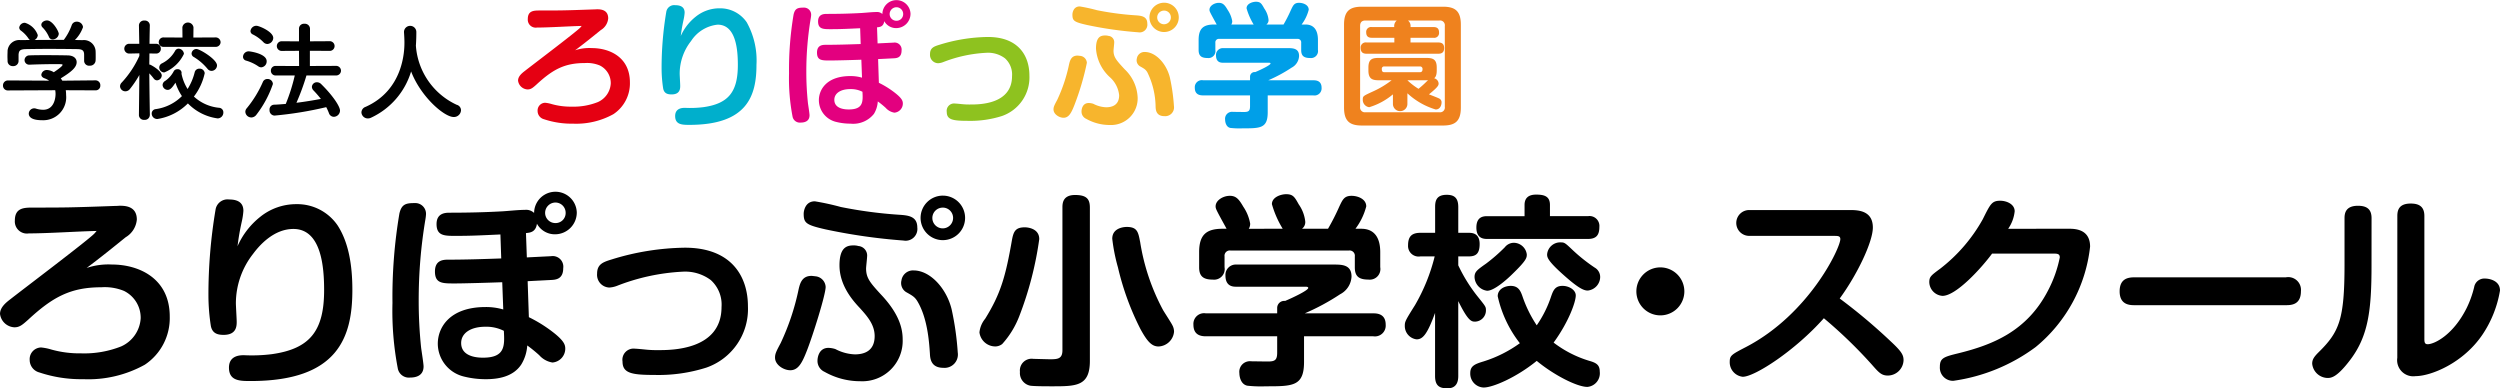
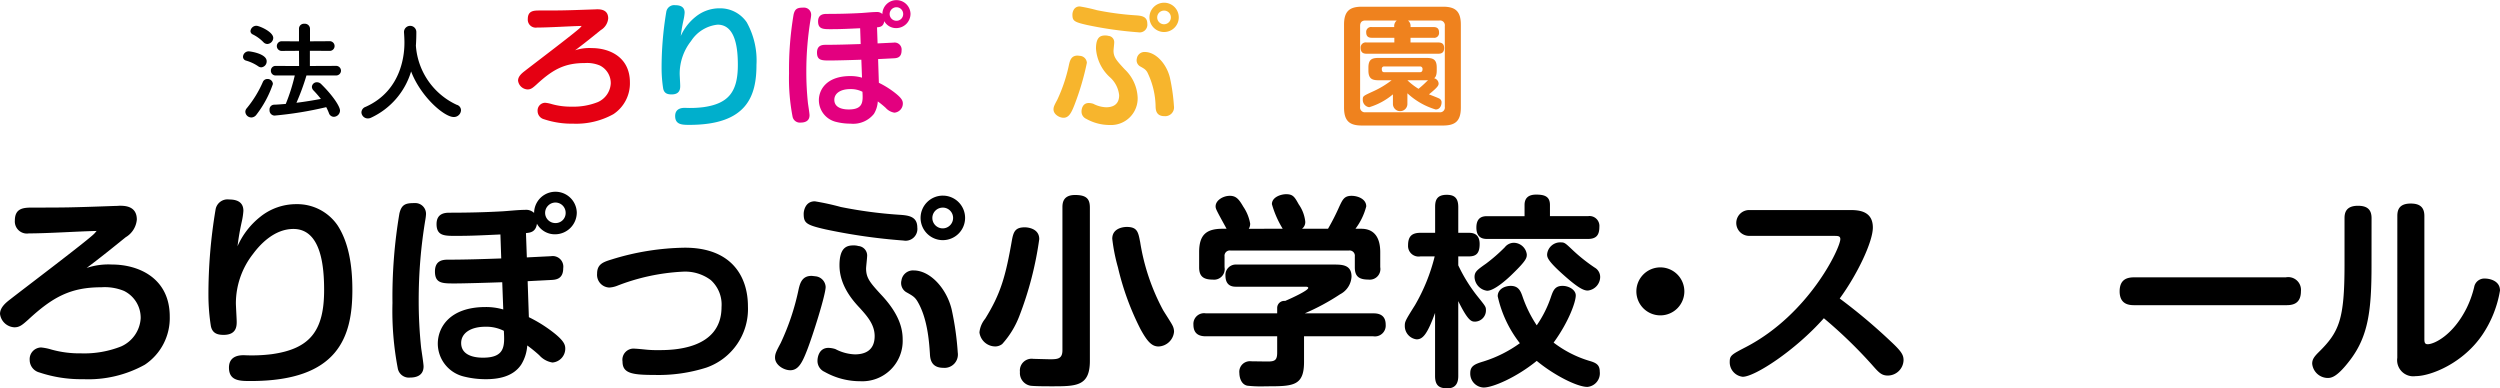
<svg xmlns="http://www.w3.org/2000/svg" width="324.05" height="50.336" viewBox="0 0 324.05 50.336">
  <g id="site-id2" transform="translate(-126 -14.171)">
    <g id="site-id2-2" data-name="site-id2" transform="translate(99.476 -9.35)">
      <g id="グループ_4" data-name="グループ 4" transform="translate(26.524 48.35)">
        <path id="パス_5" data-name="パス 5" d="M41.043,58.178c3.426,0,7.484,1.739,7.484,6.746a7.257,7.257,0,0,1-3.241,6.245,15.074,15.074,0,0,1-7.958,1.87,17.011,17.011,0,0,1-5.692-.869,1.676,1.676,0,0,1-1.264-1.607,1.516,1.516,0,0,1,1.475-1.634,6.616,6.616,0,0,1,1.317.263,13.592,13.592,0,0,0,3.875.5,12.967,12.967,0,0,0,5.19-.9,4.268,4.268,0,0,0,2.53-3.636A3.87,3.87,0,0,0,42.6,61.6a6.543,6.543,0,0,0-2.925-.474c-3.98,0-6.3,1.239-9.512,4.216-.738.658-1.107.974-1.766.974a1.973,1.973,0,0,1-1.871-1.739c0-.87.818-1.5,1.37-1.924,1.714-1.344,9.882-7.509,10.831-8.458a4.143,4.143,0,0,0,.316-.369c-2.424.053-6.324.317-8.775.317a1.566,1.566,0,0,1-1.819-1.66c0-1.687,1.212-1.687,2.425-1.687,4.031,0,4.69,0,10.541-.211.316,0,.553-.026.605-.026.633,0,2.24,0,2.24,1.792a2.96,2.96,0,0,1-1.449,2.292c-1.66,1.344-3.321,2.688-5.059,3.98A8.869,8.869,0,0,1,41.043,58.178Z" transform="translate(-26.524 -48.719)" />
        <path id="パス_6" data-name="パス 6" d="M65.634,51.849a7.421,7.421,0,0,1,4.717-1.66,6.331,6.331,0,0,1,5.323,2.74c1.423,2.187,1.923,5.112,1.923,8.38,0,6.087-1.818,11.805-13.175,11.805-1.4,0-2.82,0-2.82-1.739,0-1.607,1.5-1.607,1.95-1.607a20.924,20.924,0,0,0,3.583-.132c4.928-.685,6.8-2.978,6.8-8.3,0-2.872-.317-7.932-3.98-7.932-2.582,0-4.453,2.187-5.217,3.215a10.406,10.406,0,0,0-2.24,6.4c0,.369.106,2.055.106,2.4,0,.528,0,1.713-1.686,1.713-.713,0-1.45-.132-1.661-1.133a26.08,26.08,0,0,1-.317-3.926A66.258,66.258,0,0,1,59.863,50.9a1.573,1.573,0,0,1,1.765-1.317c1.423,0,1.844.658,1.844,1.475a8.948,8.948,0,0,1-.211,1.4c-.343,1.554-.422,2.24-.553,3.189A10.036,10.036,0,0,1,65.634,51.849Z" transform="translate(-31.923 -48.555)" />
        <path id="パス_7" data-name="パス 7" d="M91.908,51.3a5.738,5.738,0,0,1-.078.658,63.064,63.064,0,0,0-.869,10.514,58.346,58.346,0,0,0,.316,6.139c.053.4.315,2.056.315,2.4,0,1.239-1.027,1.449-1.738,1.449a1.461,1.461,0,0,1-1.608-1.213,39.514,39.514,0,0,1-.685-8.458,64.944,64.944,0,0,1,.9-11.6c.289-1.212.843-1.344,1.976-1.344A1.39,1.39,0,0,1,91.908,51.3Zm13.07,5.587c.5-.027,3.136-.158,3.136-.158a1.375,1.375,0,0,1,1.58,1.554c0,1.449-1,1.5-1.58,1.529-.475.027-2.61.132-3.031.158l.158,4.664a17.8,17.8,0,0,1,3.4,2.161c1.185.975,1.318,1.449,1.318,1.924a1.805,1.805,0,0,1-1.661,1.792,2.9,2.9,0,0,1-1.712-.948,18.327,18.327,0,0,0-1.555-1.265,5.367,5.367,0,0,1-.764,2.45c-1.079,1.66-3.109,1.924-4.612,1.924a11.607,11.607,0,0,1-2.925-.368,4.4,4.4,0,0,1-3.294-4.242c0-2.056,1.5-4.743,6.193-4.743a7.97,7.97,0,0,1,2.293.316l-.132-3.531c-1.449.053-4.876.158-6.167.158-1.607,0-2.555,0-2.555-1.554,0-1.476,1.08-1.529,1.713-1.529,2.292,0,4.585-.079,6.878-.158l-.106-3.109c-2.32.105-3.689.184-5.8.184-1.45,0-2.478,0-2.478-1.529,0-1.475,1.213-1.475,1.739-1.475,2.293,0,4.612-.053,6.9-.185.79-.053,2.055-.184,2.82-.184a1.5,1.5,0,0,1,1.185.4,2.767,2.767,0,0,1,5.533-.053,2.822,2.822,0,0,1-2.819,2.82,2.644,2.644,0,0,1-2.345-1.37c-.158,1.107-.9,1.159-1.423,1.213ZM99.6,65.873c-1.924,0-3.135.843-3.135,2.109,0,1.9,2.372,1.9,2.845,1.9,2.872,0,2.794-1.554,2.689-3.478A5.024,5.024,0,0,0,99.6,65.873Zm9.091-16.1a1.349,1.349,0,0,0-1.344,1.344,1.326,1.326,0,0,0,1.344,1.318,1.3,1.3,0,0,0,1.318-1.318A1.327,1.327,0,0,0,108.694,49.773Z" transform="translate(-36.689 -48.35)" />
        <path id="パス_8" data-name="パス 8" d="M124.316,70.172c.238,0,.975.079,1.264.105a14.2,14.2,0,0,0,1.766.079c1.686,0,8.169,0,8.169-5.586a4.276,4.276,0,0,0-1.4-3.5,5.546,5.546,0,0,0-3.636-1.081,27,27,0,0,0-8.537,1.845,3.256,3.256,0,0,1-.975.211,1.645,1.645,0,0,1-1.581-1.792c0-1.213.738-1.5,1.871-1.845a33.256,33.256,0,0,1,9.512-1.528c6.008,0,8.169,3.689,8.169,7.615a8.035,8.035,0,0,1-5.4,7.931,20.452,20.452,0,0,1-6.693.948c-2.951,0-4.163-.21-4.163-1.739A1.448,1.448,0,0,1,124.316,70.172Z" transform="translate(-41.99 -49.803)" />
        <path id="パス_9" data-name="パス 9" d="M153.619,60.814c0,1.028-1.687,6.377-2.425,8.247-.606,1.555-1.107,2.556-2.16,2.556-.843,0-1.976-.684-1.976-1.634,0-.5.158-.817.737-1.9a31.263,31.263,0,0,0,2.32-6.957c.184-.79.448-1.739,1.66-1.739.105,0,.289.027.527.053A1.457,1.457,0,0,1,153.619,60.814Zm-1.4-11.094a33.093,33.093,0,0,1,3.373.738,57.223,57.223,0,0,0,7.484,1c1.186.079,2.424.158,2.424,1.66a1.525,1.525,0,0,1-1.791,1.686,74.655,74.655,0,0,1-10.119-1.449c-2.53-.579-2.819-.817-2.819-2.055C150.774,51.142,150.879,49.72,152.222,49.72Zm6.773,7.141c0,.238-.132,1.344-.132,1.555,0,1.291.553,1.9,2.187,3.663,2,2.213,2.555,4,2.555,5.533a5.234,5.234,0,0,1-5.507,5.428,9.366,9.366,0,0,1-4.612-1.213,1.55,1.55,0,0,1-.922-1.449c0-.369.158-1.661,1.423-1.661a3.127,3.127,0,0,1,.9.158,5.85,5.85,0,0,0,2.53.685c1.186,0,2.557-.422,2.557-2.371,0-1.476-.949-2.556-1.871-3.584-.87-.922-2.688-2.9-2.688-5.587,0-2.265.9-2.582,1.791-2.582a2.146,2.146,0,0,1,.66.079A1.241,1.241,0,0,1,158.995,56.861Zm6.034,1.819c2.135,0,4.268,2.319,4.927,5.059a37.784,37.784,0,0,1,.79,5.587,1.728,1.728,0,0,1-1.871,1.976c-1.634,0-1.712-1.239-1.739-1.844-.106-1.66-.343-4.664-1.634-6.8-.343-.553-.632-.712-1.475-1.186a1.381,1.381,0,0,1-.579-1.5A1.512,1.512,0,0,1,165.029,58.679Zm3.768-3.926a2.885,2.885,0,1,1,2.9-2.872A2.885,2.885,0,0,1,168.8,54.753Zm0-4.216a1.344,1.344,0,1,0,0,2.689,1.35,1.35,0,0,0,1.344-1.344A1.333,1.333,0,0,0,168.8,50.536Z" transform="translate(-46.598 -48.455)" />
        <path id="パス_10" data-name="パス 10" d="M186.6,54.605a44.547,44.547,0,0,1-2.609,10.04A11.482,11.482,0,0,1,181.8,68.2a1.476,1.476,0,0,1-.923.316,2.08,2.08,0,0,1-2.029-1.818,3.307,3.307,0,0,1,.738-1.766c2.029-3.267,2.661-5.533,3.478-10.224.211-1.133.475-1.634,1.687-1.634C184.908,53.077,186.6,53.129,186.6,54.605Zm6.562,15.784c0,3.294-1.766,3.294-4.928,3.294-.659,0-2.24,0-2.793-.079a1.67,1.67,0,0,1-1.344-1.792,1.523,1.523,0,0,1,1.739-1.686c.132,0,1.844.052,2.188.052.948,0,1.58-.052,1.58-1.159v-18.5c0-.527.026-1.634,1.634-1.634,1.476,0,1.924.5,1.924,1.634Zm6.508-15.468a27.745,27.745,0,0,0,2.978,8.881c.184.316,1.08,1.686,1.213,1.976a1.743,1.743,0,0,1,.21.843,2.106,2.106,0,0,1-2,1.9c-.869,0-1.449-.606-2.345-2.24a35.041,35.041,0,0,1-2.925-8.01,23.186,23.186,0,0,1-.738-3.716c0-1.5,1.713-1.529,1.87-1.529C199.3,53.024,199.428,53.683,199.665,54.921Z" transform="translate(-51.892 -48.439)" />
        <path id="パス_11" data-name="パス 11" d="M226.464,67.18V70.5c0,3.162-1.449,3.162-4.954,3.162a16.079,16.079,0,0,1-2.4-.079c-.869-.184-1.028-1.212-1.028-1.634a1.371,1.371,0,0,1,1.528-1.529c.159,0,1.819.027,2.161.027.923,0,1.212-.184,1.212-1.159V67.18h-9.248c-.686,0-1.608-.185-1.608-1.5a1.382,1.382,0,0,1,1.608-1.475h9.248v-.685a.916.916,0,0,1,1.028-.923c1-.422,3-1.37,3-1.686,0-.158-.238-.158-.4-.158h-8.933c-.369,0-1.4,0-1.4-1.449a1.339,1.339,0,0,1,1.423-1.423h12.6c1.053,0,2.319,0,2.319,1.554a2.722,2.722,0,0,1-1.475,2.293,28.888,28.888,0,0,1-4.586,2.477h8.881c.58,0,1.608.105,1.608,1.475a1.4,1.4,0,0,1-1.608,1.5ZM223.7,53.24a12.692,12.692,0,0,1-1.4-3.188c0-.923,1.185-1.291,1.844-1.291.9,0,1.107.368,1.634,1.318a4.754,4.754,0,0,1,.843,2.213,1.073,1.073,0,0,1-.422.948h3.373a28.393,28.393,0,0,0,1.449-2.845c.448-.948.658-1.423,1.607-1.423.791,0,1.9.4,1.9,1.369a8.207,8.207,0,0,1-1.4,2.9h.763c1.477,0,2.451.9,2.451,3.03v1.95a1.376,1.376,0,0,1-1.528,1.607c-1.239,0-1.767-.422-1.767-1.58V56.824a.682.682,0,0,0-.763-.764H216.925a.681.681,0,0,0-.764.764v1.4a1.376,1.376,0,0,1-1.529,1.607c-1.185,0-1.765-.4-1.765-1.58V56.27c0-2.319,1-3.03,3.057-3.03h.5c-1.318-2.4-1.423-2.582-1.423-2.9,0-.79.975-1.369,1.844-1.369.818,0,1.186.448,1.739,1.4a5.623,5.623,0,0,1,.9,2.214,1.233,1.233,0,0,1-.183.658Z" transform="translate(-57.435 -48.418)" />
        <path id="パス_12" data-name="パス 12" d="M251.93,72.329c0,.658-.158,1.607-1.4,1.607-1.029,0-1.608-.316-1.608-1.607V64.161c-1.028,2.82-1.608,3.426-2.4,3.426A1.742,1.742,0,0,1,245,65.873c0-.58.026-.658,1.318-2.715a23.957,23.957,0,0,0,2.555-6.324H247.03a1.369,1.369,0,0,1-1.608-1.423c0-1.134.448-1.634,1.608-1.634h1.9V50.432c0-.791.158-1.581,1.5-1.581.922,0,1.5.343,1.5,1.581v3.346H253.3c.4,0,1.4.027,1.4,1.449,0,1.212-.448,1.607-1.4,1.607H251.93v1.159a20.451,20.451,0,0,0,2.4,3.9c1.159,1.449,1.186,1.449,1.186,1.949a1.453,1.453,0,0,1-1.4,1.449c-.474,0-.9-.053-2.188-2.661Zm12.017-10.251c.29-.843.527-1.423,1.5-1.423.843,0,1.713.527,1.713,1.239,0,.869-.948,3.478-2.872,6.113a14.465,14.465,0,0,0,4.558,2.345c.923.263,1.424.5,1.424,1.423a1.768,1.768,0,0,1-1.607,1.976c-1.344,0-4.375-1.555-6.562-3.373-2.662,2.161-5.693,3.452-6.878,3.452a1.8,1.8,0,0,1-1.739-1.871c0-.9.553-1.159,1.686-1.5a16.345,16.345,0,0,0,4.743-2.372A15.222,15.222,0,0,1,257.043,62c0-.948.949-1.344,1.687-1.344.975,0,1.264.633,1.5,1.291a16.158,16.158,0,0,0,1.871,3.821A14.632,14.632,0,0,0,263.947,62.079Zm-4.928-3.03c-.843.843-2.45,2.24-3.346,2.24a1.862,1.862,0,0,1-1.634-1.766c0-.685.317-.923,1.476-1.739a21.781,21.781,0,0,0,2.45-2.134,1.5,1.5,0,0,1,1.133-.579,1.72,1.72,0,0,1,1.714,1.5C260.812,56.993,260.812,57.309,259.019,59.048Zm9.724-7.431a1.285,1.285,0,0,1,1.476,1.4c0,1.053-.4,1.554-1.476,1.554H255.7c-.4,0-1.423,0-1.423-1.475,0-1.423.922-1.476,1.423-1.476h4.822V50.168c0-.869.474-1.344,1.5-1.344,1.053,0,1.792.211,1.792,1.344v1.449Zm-1.924,4.453a22,22,0,0,0,2.793,2.214,1.407,1.407,0,0,1,.712,1.239,1.793,1.793,0,0,1-1.608,1.739c-.473,0-1.133-.238-3.03-1.924-2.213-1.95-2.24-2.4-2.24-2.767a1.707,1.707,0,0,1,1.792-1.554C265.713,55.017,265.818,55.122,266.819,56.07Z" transform="translate(-62.909 -48.429)" />
        <path id="パス_13" data-name="パス 13" d="M287.233,63.252a3.11,3.11,0,1,1-3.11-3.109A3.116,3.116,0,0,1,287.233,63.252Z" transform="translate(-68.907 -50.314)" />
-         <path id="パス_14" data-name="パス 14" d="M298.111,54.573a1.674,1.674,0,1,1,0-3.346h13.1c1.212,0,2.872.211,2.872,2.266,0,1.844-2,6.061-4.295,9.2a72.889,72.889,0,0,1,6.587,5.533c1.449,1.344,1.687,1.792,1.687,2.477a2.054,2.054,0,0,1-2.029,1.976c-.843,0-1.185-.4-2.108-1.449a60.127,60.127,0,0,0-6.193-5.981c-3.716,4.189-8.959,7.589-10.513,7.589a1.89,1.89,0,0,1-1.687-1.949c0-.818.263-.949,2.135-1.924,8.169-4.269,12.2-12.833,12.2-13.966,0-.4-.291-.422-.738-.422Z" transform="translate(-71.324 -48.829)" />
-         <path id="パス_15" data-name="パス 15" d="M344.776,53.409c1.924,0,2.635.949,2.635,2.32a19.593,19.593,0,0,1-7.061,13.017,23.333,23.333,0,0,1-10.672,4.374,1.7,1.7,0,0,1-1.739-1.818c0-1.134.5-1.291,2.45-1.765,4.348-1.081,8.854-2.82,11.594-8.169a15.91,15.91,0,0,0,1.5-4.242c0-.5-.343-.5-1-.5H334.71c-1.317,1.793-4.638,5.482-6.429,5.482a1.83,1.83,0,0,1-1.714-1.766c0-.711.212-.869,1.424-1.765a20.985,20.985,0,0,0,5.508-6.4c.975-1.95,1.159-2.4,2.266-2.4.791,0,1.871.422,1.871,1.369a4.867,4.867,0,0,1-.843,2.266Z" transform="translate(-76.493 -48.587)" />
+         <path id="パス_14" data-name="パス 14" d="M298.111,54.573a1.674,1.674,0,1,1,0-3.346h13.1c1.212,0,2.872.211,2.872,2.266,0,1.844-2,6.061-4.295,9.2a72.889,72.889,0,0,1,6.587,5.533c1.449,1.344,1.687,1.792,1.687,2.477a2.054,2.054,0,0,1-2.029,1.976c-.843,0-1.185-.4-2.108-1.449a60.127,60.127,0,0,0-6.193-5.981c-3.716,4.189-8.959,7.589-10.513,7.589a1.89,1.89,0,0,1-1.687-1.949c0-.818.263-.949,2.135-1.924,8.169-4.269,12.2-12.833,12.2-13.966,0-.4-.291-.422-.738-.422" transform="translate(-71.324 -48.829)" />
        <path id="パス_16" data-name="パス 16" d="M358.12,65.3c-.58,0-1.95,0-1.95-1.792,0-1.713,1.186-1.818,1.95-1.818h19.6a1.654,1.654,0,0,1,1.95,1.792c0,1.765-1.239,1.818-1.95,1.818Z" transform="translate(-81.423 -50.572)" />
        <path id="パス_17" data-name="パス 17" d="M393.806,58.252c0,5.744-.4,9.091-2.74,12.2-1.714,2.266-2.451,2.372-2.951,2.372a2.047,2.047,0,0,1-2-1.844c0-.474.159-.817.791-1.449,2.714-2.661,3.4-4.242,3.4-11.41V52.112c0-.658.158-1.607,1.739-1.607,1.158,0,1.765.448,1.765,1.607Zm3.346-6.429c0-.818.264-1.608,1.739-1.608,1.107,0,1.765.422,1.765,1.608V67.686c0,.421,0,.764.422.764.87,0,3.294-1.186,5.033-4.638a13.138,13.138,0,0,0,1-2.767,1.337,1.337,0,0,1,1.423-1.106c.5,0,1.924.237,1.924,1.554a14.521,14.521,0,0,1-2.24,5.665c-2.5,3.742-6.72,5.428-8.7,5.428a2.09,2.09,0,0,1-2.372-2.371Z" transform="translate(-86.409 -48.661)" />
      </g>
    </g>
    <g id="グループ_17" data-name="グループ 17">
      <g id="グループ_16" data-name="グループ 16">
        <path id="パス_15-2" data-name="パス 15" d="M202.718,20.405c2.257,0,4.931,1.146,4.931,4.446a4.782,4.782,0,0,1-2.135,4.115A9.932,9.932,0,0,1,200.27,30.2a11.215,11.215,0,0,1-3.751-.573,1.1,1.1,0,0,1-.834-1.06,1,1,0,0,1,.972-1.076,4.347,4.347,0,0,1,.868.174,8.994,8.994,0,0,0,2.553.33A8.539,8.539,0,0,0,203.5,27.4a2.813,2.813,0,0,0,1.667-2.4,2.55,2.55,0,0,0-1.424-2.344,4.294,4.294,0,0,0-1.928-.313c-2.622,0-4.149.816-6.268,2.778-.486.435-.729.643-1.163.643a1.3,1.3,0,0,1-1.233-1.146c0-.573.538-.99.9-1.268,1.129-.885,6.511-4.949,7.136-5.574a2.509,2.509,0,0,0,.209-.243c-1.6.035-4.168.209-5.783.209a1.033,1.033,0,0,1-1.2-1.1c0-1.111.8-1.111,1.6-1.111,2.657,0,3.091,0,6.946-.139.208,0,.364-.017.4-.017.417,0,1.476,0,1.476,1.181a1.952,1.952,0,0,1-.955,1.511c-1.094.885-2.188,1.771-3.334,2.622A5.827,5.827,0,0,1,202.718,20.405Z" fill="#e50012" />
        <path id="パス_16-2" data-name="パス 16" d="M216.17,16.342a4.895,4.895,0,0,1,3.108-1.094,4.171,4.171,0,0,1,3.508,1.806,10.129,10.129,0,0,1,1.268,5.522c0,4.011-1.2,7.779-8.682,7.779-.921,0-1.858,0-1.858-1.146,0-1.059.989-1.059,1.284-1.059a13.763,13.763,0,0,0,2.362-.087c3.247-.452,4.48-1.962,4.48-5.47,0-1.892-.208-5.226-2.622-5.226a4.673,4.673,0,0,0-3.438,2.118A6.857,6.857,0,0,0,214.1,23.7c0,.243.069,1.354.069,1.58,0,.347,0,1.129-1.111,1.129-.469,0-.955-.087-1.094-.747a17.237,17.237,0,0,1-.208-2.587,43.783,43.783,0,0,1,.607-7.363,1.037,1.037,0,0,1,1.164-.868c.938,0,1.215.434,1.215.972a5.911,5.911,0,0,1-.139.92c-.225,1.025-.277,1.476-.364,2.1A6.617,6.617,0,0,1,216.17,16.342Z" fill="#00afcc" />
        <path id="パス_17-2" data-name="パス 17" d="M231.141,16.116a3.78,3.78,0,0,1-.053.434,41.657,41.657,0,0,0-.573,6.929,38.452,38.452,0,0,0,.209,4.046c.034.26.208,1.354.208,1.58,0,.816-.677.955-1.146.955a.962.962,0,0,1-1.059-.8,26.03,26.03,0,0,1-.452-5.574,42.744,42.744,0,0,1,.591-7.64c.191-.8.555-.886,1.3-.886A.917.917,0,0,1,231.141,16.116Zm8.612,3.681,2.066-.1a.907.907,0,0,1,1.042,1.025c0,.955-.659.99-1.042,1.007-.312.017-1.718.087-2,.1l.1,3.074a11.606,11.606,0,0,1,2.24,1.424c.781.642.868.955.868,1.267a1.19,1.19,0,0,1-1.094,1.181,1.913,1.913,0,0,1-1.129-.625,12.111,12.111,0,0,0-1.024-.834,3.538,3.538,0,0,1-.5,1.615,3.441,3.441,0,0,1-3.038,1.268,7.642,7.642,0,0,1-1.928-.243,2.9,2.9,0,0,1-2.171-2.8c0-1.354.99-3.125,4.082-3.125a5.236,5.236,0,0,1,1.51.208l-.087-2.327c-.955.035-3.213.1-4.063.1-1.06,0-1.685,0-1.685-1.024,0-.973.712-1.008,1.129-1.008,1.511,0,3.022-.051,4.532-.1l-.069-2.049c-1.528.07-2.432.122-3.82.122-.955,0-1.633,0-1.633-1.007,0-.972.8-.972,1.146-.972,1.511,0,3.04-.036,4.55-.122.521-.035,1.354-.122,1.858-.122a.985.985,0,0,1,.781.261,1.824,1.824,0,0,1,3.647-.035,1.86,1.86,0,0,1-1.858,1.858,1.745,1.745,0,0,1-1.546-.9c-.1.73-.59.764-.937.8Zm-3.542,5.922c-1.268,0-2.066.555-2.066,1.389,0,1.25,1.562,1.25,1.875,1.25,1.893,0,1.84-1.025,1.771-2.292A3.307,3.307,0,0,0,236.211,25.719Zm5.991-10.61a.889.889,0,0,0-.886.886.874.874,0,0,0,.886.868.86.86,0,0,0,.868-.868A.875.875,0,0,0,242.2,15.109Z" fill="#e3007f" />
-         <path id="パス_18" data-name="パス 18" d="M249.8,27.594c.156,0,.642.052.833.07a9.393,9.393,0,0,0,1.164.052c1.111,0,5.383,0,5.383-3.681a2.815,2.815,0,0,0-.921-2.31,3.651,3.651,0,0,0-2.4-.712,17.789,17.789,0,0,0-5.626,1.216,2.151,2.151,0,0,1-.642.139,1.084,1.084,0,0,1-1.042-1.181c0-.8.486-.99,1.232-1.216a21.9,21.9,0,0,1,6.269-1.007c3.959,0,5.383,2.431,5.383,5.018a5.3,5.3,0,0,1-3.56,5.227,13.5,13.5,0,0,1-4.41.625c-1.945,0-2.744-.139-2.744-1.146A.954.954,0,0,1,249.8,27.594Z" fill="#8ec21f" />
        <path id="パス_19" data-name="パス 19" d="M266.88,22.315a34.28,34.28,0,0,1-1.6,5.435c-.4,1.025-.729,1.685-1.424,1.685-.555,0-1.3-.452-1.3-1.077,0-.33.1-.538.486-1.25a20.58,20.58,0,0,0,1.528-4.584c.121-.521.295-1.146,1.094-1.146.069,0,.191.017.347.035A.957.957,0,0,1,266.88,22.315Zm-.92-7.31a22,22,0,0,1,2.223.486,37.4,37.4,0,0,0,4.931.66c.782.052,1.6.1,1.6,1.094a1,1,0,0,1-1.181,1.111,49.231,49.231,0,0,1-6.668-.955c-1.667-.382-1.858-.538-1.858-1.354C265.005,15.942,265.074,15.005,265.96,15.005Zm4.463,4.706c0,.156-.087.885-.087,1.024,0,.851.365,1.25,1.441,2.414a5.359,5.359,0,0,1,1.685,3.646,3.45,3.45,0,0,1-3.629,3.578,6.176,6.176,0,0,1-3.039-.8,1.023,1.023,0,0,1-.608-.955c0-.244.1-1.094.938-1.094a2.051,2.051,0,0,1,.59.1,3.862,3.862,0,0,0,1.667.452c.781,0,1.684-.278,1.684-1.563a3.631,3.631,0,0,0-1.232-2.362,5.528,5.528,0,0,1-1.771-3.681c0-1.494.589-1.7,1.18-1.7a1.424,1.424,0,0,1,.434.052A.818.818,0,0,1,270.423,19.711Zm3.976,1.2c1.407,0,2.813,1.528,3.247,3.334a24.782,24.782,0,0,1,.521,3.681,1.139,1.139,0,0,1-1.232,1.3c-1.077,0-1.129-.817-1.146-1.216a10.393,10.393,0,0,0-1.077-4.48c-.226-.365-.417-.469-.973-.781a.913.913,0,0,1-.382-.99A1,1,0,0,1,274.4,20.909Zm2.483-2.588a1.9,1.9,0,1,1,1.91-1.892A1.9,1.9,0,0,1,276.882,18.321Zm0-2.778a.885.885,0,0,0,0,1.771.889.889,0,0,0,.886-.885A.878.878,0,0,0,276.882,15.543Z" fill="#f7b52d" />
-         <path id="パス_20" data-name="パス 20" d="M290.321,26.535v2.188c0,2.084-.955,2.084-3.264,2.084a10.537,10.537,0,0,1-1.58-.053c-.574-.121-.678-.8-.678-1.076a.9.9,0,0,1,1.008-1.007c.1,0,1.2.017,1.423.017.608,0,.8-.122.8-.764V26.535h-6.1c-.452,0-1.059-.121-1.059-.99a.911.911,0,0,1,1.059-.972h6.1v-.452a.6.6,0,0,1,.677-.607c.66-.278,1.98-.9,1.98-1.112,0-.1-.157-.1-.261-.1h-5.886c-.243,0-.921,0-.921-.955a.883.883,0,0,1,.938-.938h8.3c.7,0,1.528,0,1.528,1.025a1.79,1.79,0,0,1-.972,1.51,19.027,19.027,0,0,1-3.021,1.633h5.851c.383,0,1.06.069,1.06.972a.922.922,0,0,1-1.06.99ZM288.5,17.349a8.361,8.361,0,0,1-.92-2.1c0-.608.781-.851,1.215-.851.59,0,.729.243,1.077.869a3.133,3.133,0,0,1,.555,1.458.706.706,0,0,1-.278.625h2.223a18.76,18.76,0,0,0,.955-1.875c.295-.625.434-.938,1.059-.938.521,0,1.251.26,1.251.9a5.4,5.4,0,0,1-.921,1.91h.5c.972,0,1.615.59,1.615,2v1.285a.907.907,0,0,1-1.007,1.059c-.816,0-1.164-.277-1.164-1.042v-.937a.45.45,0,0,0-.5-.5H284.035a.449.449,0,0,0-.5.5v.92a.907.907,0,0,1-1.007,1.059c-.781,0-1.163-.26-1.163-1.042v-1.3c0-1.528.66-2,2.014-2h.33c-.868-1.58-.937-1.7-.937-1.91,0-.521.642-.9,1.215-.9.538,0,.782.3,1.146.921a3.7,3.7,0,0,1,.591,1.458.808.808,0,0,1-.122.434Z" fill="#009fe8" />
        <path id="パス_21" data-name="パス 21" d="M315.355,28.115c0,1.789-.763,2.327-2.326,2.327H302.541c-1.546,0-2.327-.521-2.327-2.327V17.367c0-1.789.764-2.327,2.327-2.327h10.488c1.563,0,2.326.538,2.326,2.327Zm-8.629-10.436a.909.909,0,0,1,.33-.851h-4.064c-.555,0-.694.33-.694.712V28.011a.621.621,0,0,0,.694.712h9.585a.62.62,0,0,0,.7-.712V17.54a.622.622,0,0,0-.7-.712H308.5a.9.9,0,0,1,.33.851H311.8c.348,0,.729.087.729.695a.625.625,0,0,1-.729.694h-2.969v.608h3.594c.486,0,.764.191.764.729,0,.678-.469.73-.764.73h-9.29c-.521,0-.764-.226-.764-.764a.654.654,0,0,1,.764-.695h3.6v-.608h-2.917c-.3,0-.73-.069-.73-.694a.631.631,0,0,1,.73-.695Zm1.7,9.932a.938.938,0,1,1-1.875,0V26.4a8.641,8.641,0,0,1-3.073,1.667.958.958,0,0,1-.834-.99c0-.451.052-.469,1.337-1.059a12,12,0,0,0,2.4-1.441H304.85c-.851,0-1.476-.07-1.476-1.268v-.382c0-1.2.608-1.25,1.476-1.25h5.887c.885,0,1.493.069,1.493,1.25v.382c0,.712-.209.9-.33,1.008a.743.743,0,0,1,.573.676c0,.243-.086.469-1.25,1.407.209.087,1.181.452,1.354.556a.537.537,0,0,1,.278.521c0,.243-.139.885-.764.885a9.267,9.267,0,0,1-3.664-2.1Zm1.615-4.08c.33,0,.348-.26.348-.417a.316.316,0,0,0-.348-.33h-4.6a.294.294,0,0,0-.33.33c0,.157,0,.417.33.417Zm-.173,2.153a14.11,14.11,0,0,0,1.233-1.129,2.258,2.258,0,0,1-.365.018h-2.31A8.208,8.208,0,0,0,309.869,25.684Z" fill="#ef821e" />
      </g>
    </g>
    <g id="グループ_12" data-name="グループ 12">
-       <path id="パス_3" data-name="パス 3" d="M134.526,25.865a4.511,4.511,0,0,1,.043.634,2.975,2.975,0,0,1-3.111,3.255c-1.124,0-1.729-.3-1.729-.864a.706.706,0,0,1,.908-.648,3.2,3.2,0,0,0,.951.158c1.613,0,1.613-1.93,1.613-2.045a2.684,2.684,0,0,0-.043-.49l-6.108.029a.619.619,0,0,1-.662-.634.638.638,0,0,1,.648-.662l5.329.028a2.439,2.439,0,0,0-.576-.3c-.3-.1-.432-.288-.432-.475a.714.714,0,0,1,.764-.605,1.811,1.811,0,0,1,.85.288c.374-.245,1.137-.778,1.137-.951,0-.058-.057-.086-.158-.086-.158-.015-.432-.015-.763-.015-.922,0-2.32.029-3.328.072h-.029a.6.6,0,0,1-.648-.6.623.623,0,0,1,.663-.605c.619-.029,1.4-.029,2.16-.029,1.052,0,2.1.015,2.766.029.821.015,1.166.432,1.166.879,0,.706-.763,1.3-2.059,2.1.072.1.144.2.2.3l4.292-.043a.627.627,0,0,1,.634.663.6.6,0,0,1-.619.634Zm2.377-4.609c0-.605-.317-.706-.908-.72-1.152-.015-2.448-.029-3.7-.029-1.022,0-2.03.014-2.924.029-.792.014-.922.216-.965.72v.85a.674.674,0,0,1-.734.634.652.652,0,0,1-.691-.649c0-.187-.015-.4-.015-.633,0-.245.015-.49.015-.706a1.518,1.518,0,0,1,1.685-1.383l1.21-.015a.619.619,0,0,1-.187-.2,4.074,4.074,0,0,0-1.009-1.037.5.5,0,0,1-.187-.375.725.725,0,0,1,.735-.619,2.541,2.541,0,0,1,1.67,1.6.776.776,0,0,1-.417.633c1.267-.014,2.52-.014,3.788-.014a7.129,7.129,0,0,0,1.023-1.9.671.671,0,0,1,.647-.461.793.793,0,0,1,.822.706,4.433,4.433,0,0,1-1.052,1.67c.332,0,.677.015,1.009.015a1.521,1.521,0,0,1,1.671,1.368c.014.2.014.505.014.778,0,.2,0,.389-.014.533a.717.717,0,0,1-.764.634.64.64,0,0,1-.72-.6v-.821Zm-4.077-1.973a.509.509,0,0,1-.489-.346,4.04,4.04,0,0,0-.85-1.239.5.5,0,0,1-.13-.317c0-.3.36-.562.735-.562.734,0,1.527,1.412,1.527,1.744A.81.81,0,0,1,132.826,19.283Z" />
-       <path id="パス_4" data-name="パス 4" d="M145.418,29.106a.641.641,0,0,1-.706.6.634.634,0,0,1-.705-.6v-.014l.057-5.2a13.331,13.331,0,0,1-1.224,1.815.749.749,0,0,1-.591.3.693.693,0,0,1-.691-.648.709.709,0,0,1,.23-.5,12.729,12.729,0,0,0,2.276-3.442v-.332l-1.311.029h-.014a.634.634,0,0,1,.014-1.268h1.3l-.043-2.376v-.015a.649.649,0,0,1,.72-.619.632.632,0,0,1,.691.619v.015s-.028,1.095-.043,2.376h.835a.612.612,0,0,1,.634.634.6.6,0,0,1-.6.634h-.029l-.85-.014c0,.518-.014,1.022-.014,1.44a.381.381,0,0,1,.173.043c.332.159,1.44.836,1.44,1.369a.656.656,0,0,1-.619.633.545.545,0,0,1-.418-.23,7.857,7.857,0,0,0-.576-.677c.014,2.247.072,5.416.072,5.416Zm.965.49a.71.71,0,0,1-.72-.706.572.572,0,0,1,.533-.576,5.969,5.969,0,0,0,3.385-1.685,6.93,6.93,0,0,1-.835-1.743c-.461.72-.721.936-1.009.936a.675.675,0,0,1-.662-.634.63.63,0,0,1,.317-.518,3.43,3.43,0,0,0,1.123-1.253.518.518,0,0,1,.49-.274.481.481,0,0,1,.533.446.383.383,0,0,1-.015.13.577.577,0,0,1,.015.072,5.97,5.97,0,0,0,.777,1.916,7.366,7.366,0,0,0,.922-2.175.607.607,0,0,1,.606-.461.646.646,0,0,1,.691.591,7.611,7.611,0,0,1-1.4,3.025,5.584,5.584,0,0,0,3.255,1.454.586.586,0,0,1,.562.6.755.755,0,0,1-.735.778,6.586,6.586,0,0,1-3.86-1.944A7.131,7.131,0,0,1,146.383,29.6Zm.85-9.348a.614.614,0,1,1,0-1.225l2.42.015-.014-1.326a.728.728,0,0,1,1.44,0l-.015,1.326,2.838-.015a.635.635,0,0,1,.692.62.625.625,0,0,1-.692.6Zm.058,3.313a.651.651,0,0,1-.648-.634.6.6,0,0,1,.36-.548,3.928,3.928,0,0,0,1.7-1.627.514.514,0,0,1,.447-.274.73.73,0,0,1,.691.677A4.8,4.8,0,0,1,147.291,23.561Zm5.6-.476a6.9,6.9,0,0,0-1.772-1.526.522.522,0,0,1-.288-.447.633.633,0,0,1,.634-.591c.418,0,2.665,1.34,2.665,2.132a.727.727,0,0,1-.706.706A.654.654,0,0,1,152.894,23.085Z" />
      <path id="パス_5-2" data-name="パス 5" d="M159.458,22.754a5.452,5.452,0,0,0-1.585-.734.51.51,0,0,1-.374-.49.738.738,0,0,1,.72-.706c.216,0,2.347.3,2.347,1.282a.765.765,0,0,1-.705.792A.688.688,0,0,1,159.458,22.754Zm-.894,6.641a.773.773,0,0,1-.763-.735.7.7,0,0,1,.187-.461,14.321,14.321,0,0,0,2.089-3.414.619.619,0,0,1,.59-.374.675.675,0,0,1,.706.648,13.808,13.808,0,0,1-2.132,3.975A.848.848,0,0,1,158.564,29.4Zm1.585-9.752a4.982,4.982,0,0,0-1.383-1.009.49.49,0,0,1-.3-.432.772.772,0,0,1,.777-.691c.332,0,2.176.763,2.176,1.584a.812.812,0,0,1-.764.778A.709.709,0,0,1,160.149,19.643Zm5.575,4.307a29.656,29.656,0,0,1-1.3,3.543c1.094-.13,2.175-.317,3.169-.5a14,14,0,0,0-.965-1.109.687.687,0,0,1-.2-.461.64.64,0,0,1,.663-.591.783.783,0,0,1,.547.245c1.527,1.5,2.434,2.9,2.434,3.428a.824.824,0,0,1-.806.807.68.68,0,0,1-.634-.49,7.272,7.272,0,0,0-.346-.763,47.16,47.16,0,0,1-6.7,1.094.674.674,0,0,1-.648-.734.611.611,0,0,1,.577-.677c.489-.014,1.007-.058,1.526-.1a23.8,23.8,0,0,0,1.167-3.687h-2.463a.609.609,0,0,1-.634-.62.6.6,0,0,1,.634-.619l3.024.014-.014-1.973-2.2.014a.628.628,0,1,1,0-1.253l2.2.014V17.885a.639.639,0,0,1,.706-.634.661.661,0,0,1,.721.634v1.642l2.491-.014a.63.63,0,1,1,0,1.253l-2.506-.014v1.973l3.342-.014a.634.634,0,0,1,.691.619.626.626,0,0,1-.691.62Z" />
      <path id="パス_6-2" data-name="パス 6" d="M179.907,20.147a.288.288,0,0,1,.014.115,9.147,9.147,0,0,0,5.272,7.49.738.738,0,0,1,.562.706.918.918,0,0,1-.95.879c-1.225,0-4.264-2.622-5.517-5.906a9.667,9.667,0,0,1-5.186,5.992.933.933,0,0,1-.417.1.828.828,0,0,1-.836-.792.783.783,0,0,1,.533-.706c4.912-2.19,5.041-7.245,5.041-8.326,0-.432-.028-.922-.057-1.354V18.3a.8.8,0,0,1,1.6.043c0,.5-.015,1.124-.058,1.743Z" />
    </g>
  </g>
</svg>